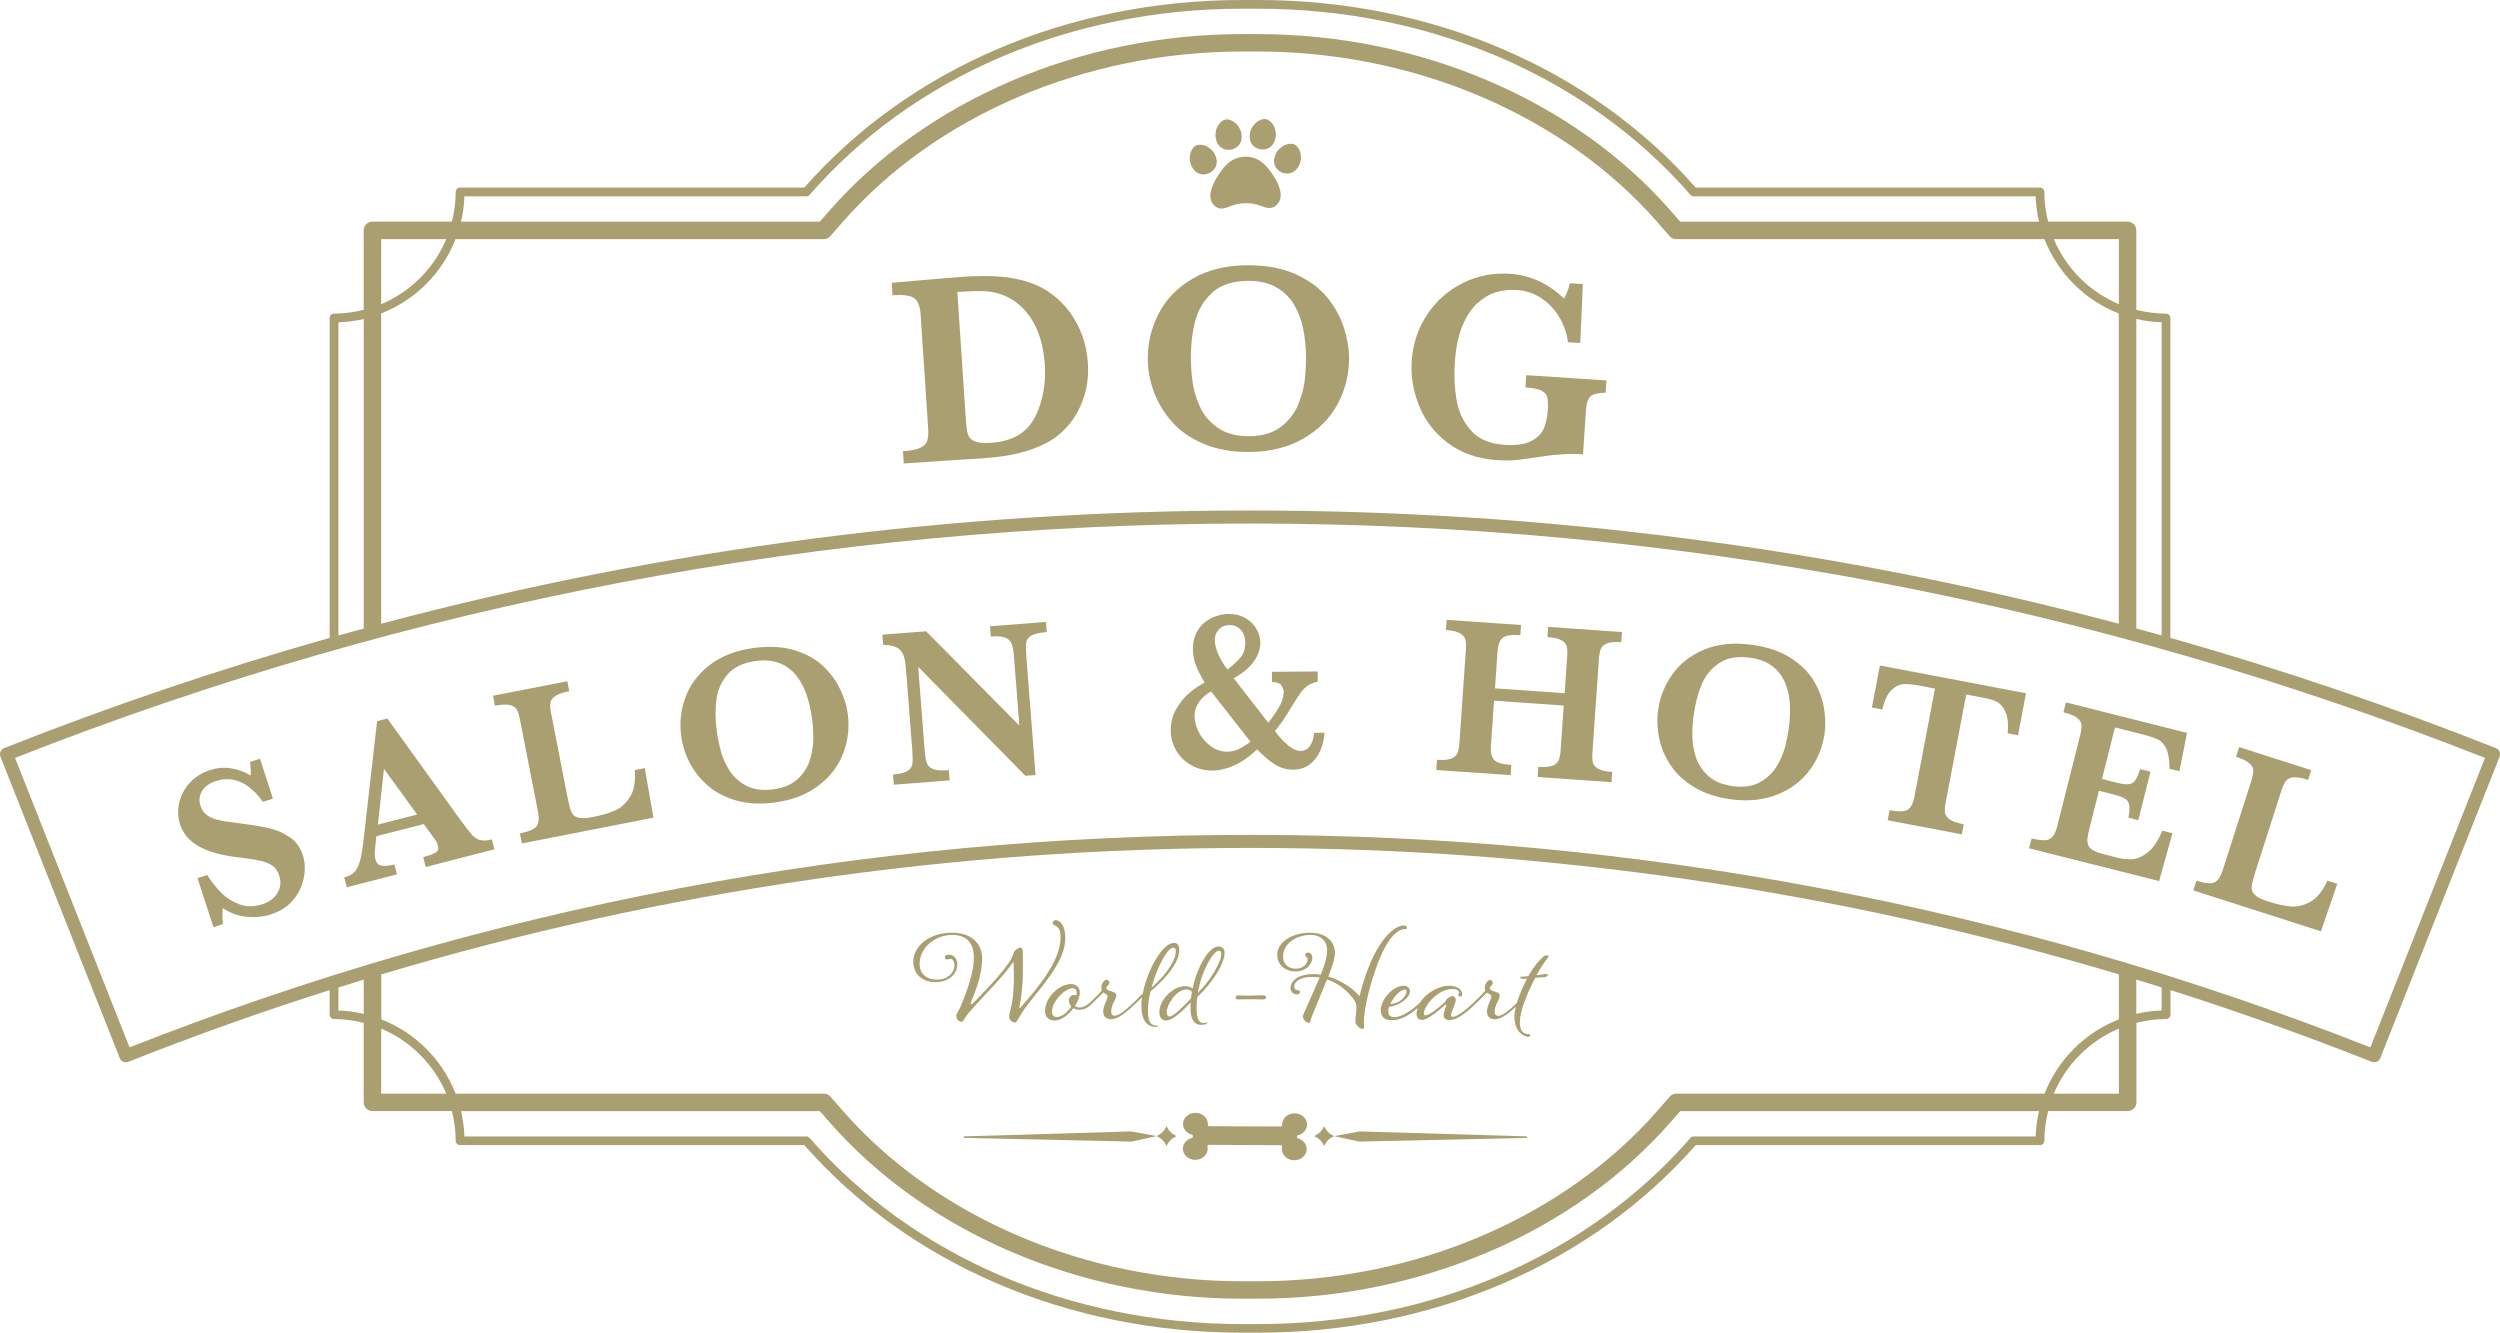
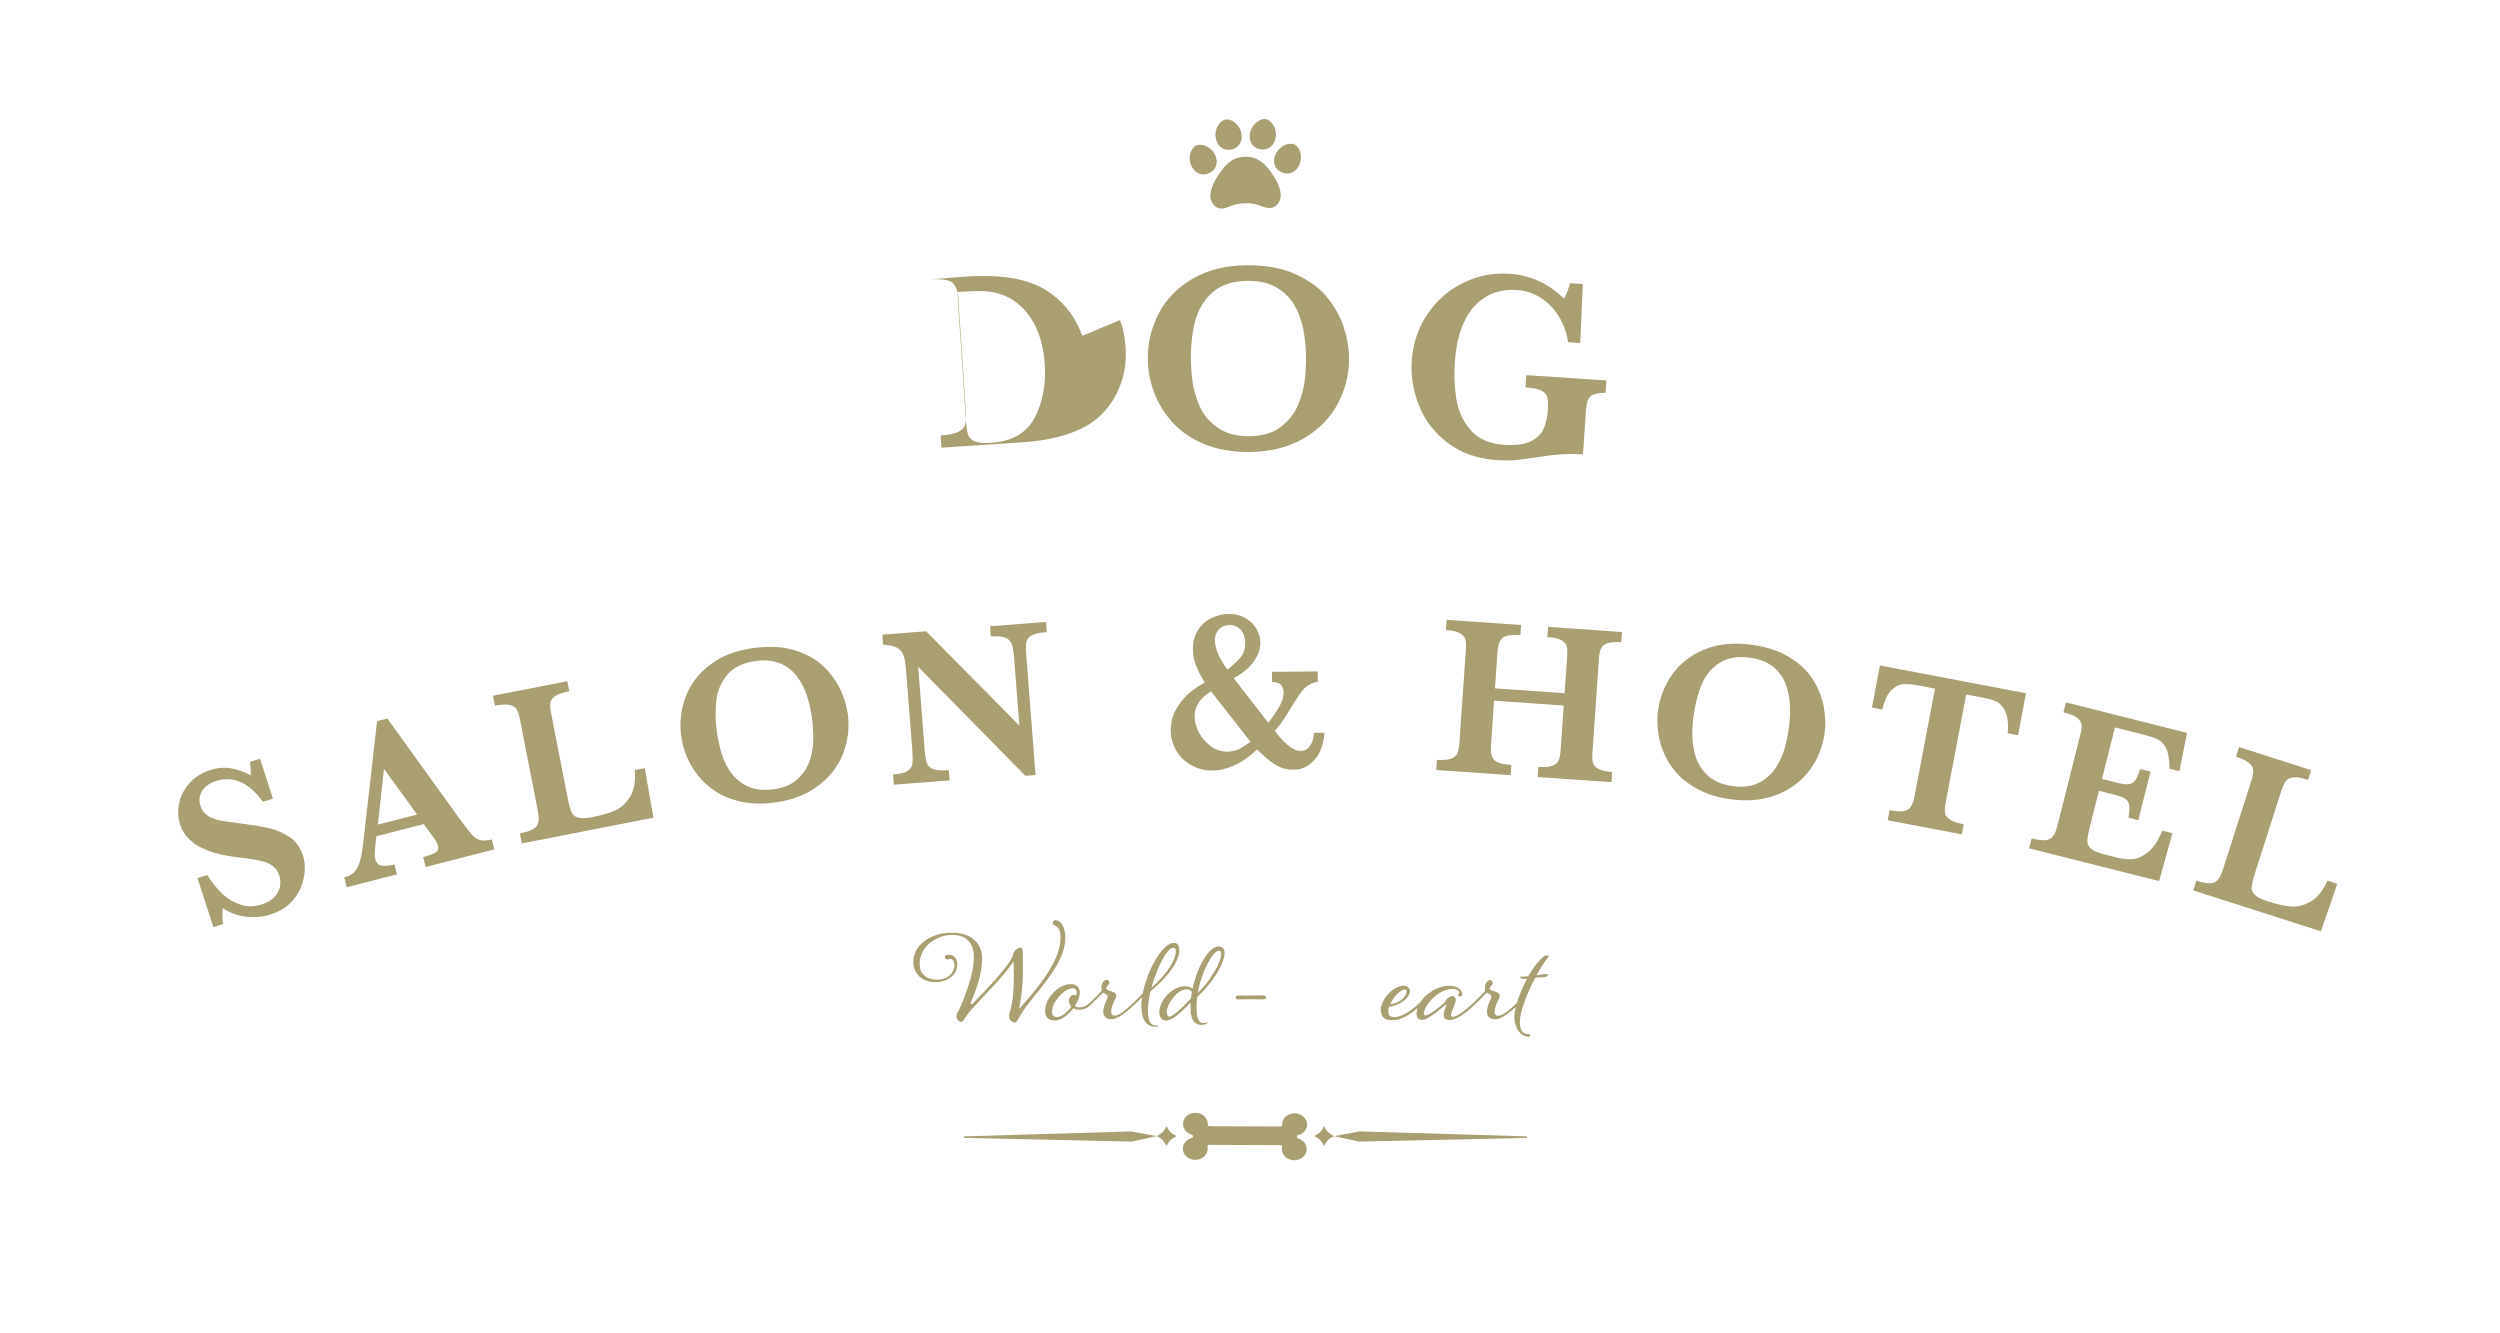
<svg xmlns="http://www.w3.org/2000/svg" id="_レイヤー_2" data-name="レイヤー 2" viewBox="0 0 427.43 227.86">
  <defs>
    <style>
      .cls-1 {
        fill: #a99f70;
        stroke-width: 0px;
      }
    </style>
  </defs>
  <g id="_レイヤー_1-2" data-name="レイヤー 1">
    <g>
      <path class="cls-1" d="m226.39,192.55c-.45.88-.82,1.24-1.69,1.69.88.45,1.24.82,1.69,1.69.45-.88.81-1.24,1.69-1.69-.88-.45-1.24-.81-1.69-1.69Z" />
      <path class="cls-1" d="m199.45,192.55c-.45.88-.81,1.24-1.69,1.69.88.45,1.24.82,1.69,1.69.45-.88.82-1.24,1.69-1.69-.88-.45-1.24-.81-1.69-1.69Z" />
      <polygon class="cls-1" points="232.48 193.44 228.08 194.24 232.34 195.18 261.07 194.55 261.07 194.29 232.49 193.44 232.48 193.44" />
      <polygon class="cls-1" points="193.36 193.44 164.77 194.29 164.77 194.55 193.48 195.18 193.5 195.18 197.76 194.24 193.38 193.44 193.36 193.44" />
-       <path class="cls-1" d="m185.04,57.41c-.52-1.44-1.21-2.76-2.07-3.95-.86-1.2-1.89-2.24-3.09-3.14-1.2-.9-2.49-1.58-3.87-2.03-1.51-.51-3.15-.84-4.93-.99-1.78-.15-3.93-.15-6.46.02-.26.02-1.19.09-2.81.23-1.62.14-2.54.21-2.76.23l-6.59.57.14,2.13c1.95-.13,3.22.06,3.8.57.58.51.92,1.43,1,2.76l1.29,19.41c.06.92,0,1.64-.16,2.15-.17.51-.58.92-1.23,1.21-.65.29-1.62.48-2.92.57l.14,2.09,14.04-.93c4.16-.28,7.63-1.14,10.42-2.61,1.32-.69,2.54-1.68,3.65-2.95,1.11-1.27,1.99-2.83,2.63-4.67.64-1.84.88-3.87.73-6.1-.11-1.6-.42-3.12-.94-4.56Zm-8.11,13.93c-1.35,2.67-3.86,4.13-7.53,4.37-1.24.08-2.16,0-2.77-.26-.61-.26-.99-.66-1.15-1.22-.16-.56-.28-1.46-.36-2.7l-1.44-21.61c1.91-.13,3.37-.17,4.4-.14,1.03.03,2.01.2,2.94.5,2.14.69,3.89,2.08,5.25,4.15,1.36,2.07,2.15,4.71,2.36,7.9.22,3.34-.34,6.35-1.69,9.02Z" />
+       <path class="cls-1" d="m185.04,57.41c-.52-1.44-1.21-2.76-2.07-3.95-.86-1.2-1.89-2.24-3.09-3.14-1.2-.9-2.49-1.58-3.87-2.03-1.51-.51-3.15-.84-4.93-.99-1.78-.15-3.93-.15-6.46.02-.26.02-1.19.09-2.81.23-1.62.14-2.54.21-2.76.23c1.95-.13,3.22.06,3.8.57.58.51.92,1.43,1,2.76l1.29,19.41c.06.92,0,1.64-.16,2.15-.17.51-.58.92-1.23,1.21-.65.29-1.62.48-2.92.57l.14,2.09,14.04-.93c4.16-.28,7.63-1.14,10.42-2.61,1.32-.69,2.54-1.68,3.65-2.95,1.11-1.27,1.99-2.83,2.63-4.67.64-1.84.88-3.87.73-6.1-.11-1.6-.42-3.12-.94-4.56Zm-8.11,13.93c-1.35,2.67-3.86,4.13-7.53,4.37-1.24.08-2.16,0-2.77-.26-.61-.26-.99-.66-1.15-1.22-.16-.56-.28-1.46-.36-2.7l-1.44-21.61c1.91-.13,3.37-.17,4.4-.14,1.03.03,2.01.2,2.94.5,2.14.69,3.89,2.08,5.25,4.15,1.36,2.07,2.15,4.71,2.36,7.9.22,3.34-.34,6.35-1.69,9.02Z" />
      <path class="cls-1" d="m226.98,50.93c-1.3-1.63-3.11-2.97-5.42-4.03-2.31-1.06-5.11-1.57-8.4-1.55-3.61.03-6.7.8-9.28,2.31-2.58,1.51-4.5,3.49-5.77,5.94-1.27,2.45-1.89,5.05-1.87,7.79.01,1.89.37,3.78,1.06,5.65.69,1.87,1.74,3.59,3.15,5.16,1.41,1.57,3.23,2.81,5.45,3.73,2.22.92,4.78,1.37,7.69,1.35,3.56-.03,6.64-.79,9.24-2.29,2.6-1.5,4.56-3.47,5.88-5.93,1.31-2.46,1.96-5.09,1.94-7.89-.01-1.62-.3-3.33-.87-5.12-.57-1.79-1.5-3.5-2.8-5.13Zm-3.9,14.05c-.15,1.35-.53,2.77-1.15,4.25-.62,1.48-1.61,2.74-2.97,3.77-1.36,1.03-3.14,1.56-5.34,1.58-2.21.02-4.02-.47-5.42-1.45-1.4-.98-2.43-2.19-3.07-3.64-.65-1.44-1.06-2.85-1.24-4.23-.18-1.38-.27-2.7-.28-3.98-.02-2.3.23-4.43.73-6.38.51-1.95,1.49-3.58,2.94-4.89,1.45-1.31,3.48-1.97,6.09-1.99,1.89-.01,3.49.34,4.78,1.07,1.29.73,2.32,1.71,3.07,2.95.75,1.24,1.28,2.64,1.59,4.18.31,1.54.47,3.18.48,4.91,0,1.21-.06,2.49-.21,3.84Z" />
      <path class="cls-1" d="m260.83,66.24c1.21.08,2.1.25,2.66.52.57.27.91.65,1.04,1.14s.16,1.27.09,2.33c-.07,1.12-.3,2.12-.67,3.01-.37.89-1.09,1.61-2.16,2.17-1.07.56-2.6.77-4.6.64-2.54-.17-4.46-1.01-5.76-2.52-1.3-1.51-2.11-3.27-2.43-5.29-.32-2.01-.41-4.09-.27-6.24.17-2.51.6-4.6,1.29-6.27.69-1.67,1.56-2.97,2.58-3.9,1.03-.93,2.1-1.55,3.23-1.88,1.13-.33,2.27-.45,3.42-.38,1.57.1,2.99.57,4.25,1.4,1.26.83,2.28,1.9,3.08,3.23.79,1.33,1.3,2.77,1.51,4.31l2.09.14.44-10.08-2.2-.15c-.29,1.12-.63,1.99-1.02,2.62-2.7-2.59-5.79-4-9.26-4.23-2.86-.19-5.53.34-8.03,1.58-2.5,1.24-4.53,3.03-6.1,5.38-1.57,2.35-2.45,5.01-2.65,7.97-.17,2.59.26,5.14,1.28,7.67,1.02,2.53,2.67,4.65,4.94,6.36,2.27,1.71,5.07,2.68,8.4,2.9,1.25.08,2.35.08,3.28-.02s2.33-.29,4.21-.58c2.59-.41,4.99-.54,7.18-.39l.48-7.21c.06-.97.19-1.68.39-2.13.2-.45.52-.75.98-.91.46-.16,1.13-.26,2.01-.29l.14-2.09-13.7-.91-.14,2.09Z" />
      <path class="cls-1" d="m206.78,29.58c1.08-.53,1.64-1.74.95-3.14-.69-1.4-2.34-2-3.25-1.55-.91.45-1.45,2.13-.76,3.53.69,1.4,1.98,1.69,3.06,1.16Z" />
      <path class="cls-1" d="m219.08,29.45c1.08.51,2.37.19,3.05-1.22s.12-3.09-.79-3.52c-.91-.43-2.56.2-3.23,1.62s-.11,2.61.98,3.12Z" />
      <path class="cls-1" d="m210.52,25.57c1.18-.24,2.02-1.27,1.72-2.8-.3-1.53-1.75-2.53-2.74-2.33s-1.94,1.69-1.63,3.23c.3,1.53,1.48,2.14,2.65,1.9Z" />
      <path class="cls-1" d="m215.45,25.52c1.18.22,2.35-.42,2.64-1.96s-.67-3.01-1.66-3.19c-.99-.18-2.43.85-2.72,2.39s.56,2.55,1.74,2.76Z" />
      <path class="cls-1" d="m208.65,29.42c-1.05,1.48-2.06,3.38-1.59,4.83.23.73.93,1.5,1.98,1.4,1.01-.1,2-.93,3.91-.9,0,0,0,0,.01,0,1.91-.07,2.91.73,3.92.81,1.05.08,1.74-.71,1.97-1.44.46-1.46-.56-3.34-1.63-4.8-1.17-1.6-2.38-2.55-4.29-2.53,0,0,0,0,0,0,0,0,0,0,0,0-1.91.02-3.11.99-4.27,2.62Z" />
      <path class="cls-1" d="m221.97,194.08c.89-.25,1.49-.98,1.5-1.81,0-1.06-.94-1.92-2.12-1.92-.57,0-1.1.19-1.51.55-.4.36-.63.84-.63,1.35,0,.05,0,.07,0,.09,0,.07-.02.14-.08.18-.05.05-.13.08-.2.08l-12.15-.05c-.08,0-.15-.02-.2-.08-.05-.05-.08-.12-.07-.19,0-.02,0-.04,0-.06,0-.54-.21-1.02-.61-1.39-.4-.36-.93-.56-1.5-.57-.57,0-1.1.19-1.51.55-.4.36-.63.84-.63,1.35,0,.84.6,1.58,1.5,1.83.04.01.08.03.11.06.05.05.08.11.08.18v.1c0,.11-.08.21-.2.24-.9.24-1.51.97-1.52,1.81,0,1.06.95,1.92,2.12,1.92,1.17,0,2.13-.85,2.13-1.91,0-.11-.01-.23-.04-.36-.01-.07,0-.15.06-.2.05-.06.13-.09.21-.09l12.22.05c.08,0,.16.03.21.09.05.06.07.13.06.21-.03.13-.04.24-.04.36,0,1.06.95,1.92,2.12,1.92,1.17,0,2.13-.85,2.13-1.91,0-.83-.59-1.56-1.48-1.82-.11-.03-.19-.13-.19-.24v-.11c0-.11.08-.2.19-.24Z" />
-       <path class="cls-1" d="m427.34,128.51c-.12-.27-.34-.49-.61-.6-18.31-7.25-36.87-13.53-55.66-18.85v-54.69c0-.41-.33-.75-.75-.75-1.75,0-3.45-.24-5.07-.65v-13.59c0-.82-.67-1.49-1.49-1.49h-13.59c-.41-1.63-.65-3.32-.65-5.07,0-.41-.33-.75-.75-.75h-58.86C272.01,11.69,244.76,0,215.08,0h-2.72c-29.68,0-56.94,11.69-74.84,32.07h-58.86c-.41,0-.75.33-.75.75,0,1.75-.24,3.45-.65,5.07h-13.59c-.82,0-1.49.67-1.49,1.49v13.59c-1.63.41-3.32.65-5.07.65-.41,0-.75.33-.75.75v54.69c-18.78,5.32-37.35,11.6-55.66,18.85-.57.23-.86.88-.63,1.45l20.41,51.56c.11.28.32.5.6.61.27.12.58.12.86.01,11.37-4.5,22.84-8.59,34.42-12.26v4.2c0,.41.33.75.75.75,1.75,0,3.45.24,5.07.65v13.59c0,.82.67,1.49,1.49,1.49h13.59c.41,1.63.65,3.32.65,5.07,0,.41.33.75.75.75h58.86c17.9,20.39,45.16,32.07,74.84,32.07h2.72c29.68,0,56.94-11.69,74.84-32.07h58.86c.41,0,.75-.33.75-.75,0-1.75.24-3.45.65-5.07h13.6c.82,0,1.49-.67,1.49-1.49v-13.59c1.63-.41,3.32-.65,5.07-.65.41,0,.75-.33.75-.75v-4.2c11.58,3.68,23.05,7.76,34.42,12.26.13.05.27.08.41.08.45,0,.87-.27,1.04-.71l20.41-51.56c.11-.28.1-.58-.01-.86Zm-57.76-73.4v53.53c-1.44-.4-2.88-.8-4.33-1.19v-52.92c1.4.33,2.84.52,4.33.57Zm-155.86,32.17c-50.48,0-100.22,6.5-148.55,19.36v-53.05c5.82-2.27,10.45-6.9,12.71-12.71h62.97c.43,0,.84-.19,1.12-.51l1.96-2.25c15.99-18.35,41.56-29.31,68.42-29.31h2.72c26.86,0,52.44,10.96,68.42,29.31l1.96,2.25c.28.33.69.51,1.12.51h62.97c2.27,5.82,6.9,10.45,12.71,12.71v53.05c-48.33-12.87-98.07-19.36-148.55-19.36Zm148.55-46.4v11.13c-5.01-2.11-9.02-6.12-11.13-11.13h11.13Zm-282.87-7.31h58.46c.22,0,.42-.09.56-.26C156.04,13.09,182.99,1.49,212.36,1.49h2.72c29.37,0,56.32,11.6,73.94,31.82.14.16.35.26.56.26h58.46c.05,1.48.25,2.93.57,4.33h-61.34l-1.52-1.74c-16.54-18.99-42.96-30.33-70.67-30.33h-2.72c-27.71,0-54.13,11.34-70.67,30.33l-1.52,1.74h-61.34c.33-1.4.52-2.84.57-4.33Zm-14.23,7.31h11.13c-2.11,5.01-6.12,9.02-11.13,11.13v-11.13Zm-7.31,14.23c1.48-.05,2.93-.25,4.33-.57v52.92c-1.44.39-2.89.79-4.33,1.19v-53.53Zm0,117.65v-3.93c1.44-.45,2.88-.9,4.33-1.34v5.85c-1.4-.33-2.84-.52-4.33-.57Zm155.86-27.79c50.62,0,100.41,7.26,148.55,21.62v7.69c-5.82,2.27-10.45,6.9-12.71,12.71h-62.97c-.43,0-.84.19-1.12.51l-1.96,2.25c-15.98,18.35-41.56,29.31-68.42,29.31h-2.72c-26.86,0-52.44-10.96-68.42-29.31l-1.96-2.25c-.28-.33-.69-.51-1.12-.51h-62.97c-2.27-5.82-6.9-10.45-12.71-12.71v-7.69c48.14-14.35,97.93-21.62,148.55-21.62Zm-148.55,42.02v-11.13c5.01,2.11,9.02,6.12,11.13,11.13h-11.13Zm282.87,7.31h-58.46c-.22,0-.42.09-.56.26-17.61,20.22-44.56,31.82-73.94,31.82h-2.72c-29.37,0-56.32-11.6-73.94-31.82-.14-.16-.35-.26-.56-.26h-58.46c-.05-1.48-.25-2.93-.57-4.33h61.34l1.52,1.74c16.54,18.99,42.96,30.33,70.67,30.33h2.72c27.71,0,54.13-11.34,70.67-30.33l1.52-1.74h61.34c-.33,1.4-.52,2.84-.57,4.33Zm14.23-7.31h-11.13c2.11-5.01,6.12-9.02,11.13-11.13v11.13Zm7.31-14.23c-1.48.05-2.93.25-4.33.57v-5.85c1.44.44,2.89.89,4.33,1.34v3.93Zm35.69,6.31c-61.26-24.11-125.7-36.33-191.56-36.33s-130.29,12.22-191.56,36.33L2.57,129.58c67.52-26.59,138.56-40.07,211.15-40.07s143.62,13.48,211.15,40.07l-19.59,49.48Z" />
      <path class="cls-1" d="m49.59,143.19c-1.01-.72-2.13-1.23-3.35-1.53-1.22-.3-2.87-.58-4.95-.85-1.72-.21-2.97-.4-3.76-.56-.79-.16-1.47-.43-2.05-.82-.58-.39-.98-.94-1.21-1.65-.29-.9-.2-1.75.27-2.53.47-.78,1.25-1.35,2.33-1.7,2.98-.97,5.68.21,8.09,3.54l1.7-.55-2.21-6.82-1.7.55c.12.97.15,1.75.1,2.32-1.05-.64-2.17-1.05-3.37-1.23-1.2-.18-2.37-.08-3.52.29-1.49.48-2.7,1.25-3.61,2.3-.92,1.05-1.5,2.2-1.74,3.46-.24,1.26-.19,2.43.17,3.53.2.61.49,1.19.87,1.73.38.54.92,1.07,1.63,1.58.7.51,1.65.97,2.83,1.37,1.18.4,2.62.71,4.33.93,1.1.12,2.09.26,2.97.4.88.15,1.59.32,2.14.52.54.2,1,.48,1.37.84.37.36.65.83.83,1.41.33,1.02.24,1.99-.28,2.91-.52.91-1.4,1.57-2.62,1.97-1.41.46-2.72.46-3.94,0-1.22-.45-2.26-1.12-3.13-2.01-.87-.89-1.66-1.88-2.35-2.99l-1.66.54,2.72,8.38,1.66-.54c-.14-.79-.16-1.7-.06-2.71,1.25.83,2.61,1.32,4.08,1.47,1.47.15,2.85.01,4.15-.41,1.31-.43,2.39-1.04,3.23-1.85.84-.81,1.46-1.71,1.87-2.7.4-.99.63-1.96.68-2.91.05-.95-.05-1.81-.29-2.57-.44-1.35-1.16-2.38-2.17-3.11Z" />
      <path class="cls-1" d="m82.08,143.62c-.52-.15-.97-.43-1.35-.85-.38-.42-1.02-1.24-1.93-2.47l-12.58-17.46-1.75.45-2.35,20.67c-.17,1.44-.37,2.57-.62,3.4-.25.83-.58,1.43-.99,1.81-.41.38-.96.66-1.65.83l.43,1.69,8.58-2.2-.43-1.69c-.76.19-1.45.27-2.07.22-.62-.05-1.02-.44-1.21-1.18-.1-.4-.1-1.1,0-2.1l.19-1.77,8.09-2.08,1.93,2.64c.24.34.41.7.51,1.06.14.53,0,.92-.42,1.18-.42.26-1.12.51-2.11.77l.43,1.69,11.74-3.02-.43-1.69c-.82.21-1.49.24-2.01.1Zm-17.47-2.64l1.04-9.53,5.67,7.81-6.71,1.72Z" />
      <path class="cls-1" d="m108.53,131.68c.16,1.98-.13,3.53-.86,4.64-.73,1.12-1.61,1.89-2.64,2.31-1.03.43-2.26.78-3.69,1.06-1.13.22-1.97.25-2.51.1-.55-.16-.92-.47-1.13-.95-.21-.47-.42-1.28-.65-2.43l-2.84-14.53c-.15-.76-.18-1.35-.09-1.79.09-.44.38-.81.88-1.13.5-.32,1.28-.58,2.33-.78l-.34-1.71-12.7,2.48.33,1.71c1.07-.21,1.89-.25,2.48-.14.58.12.99.36,1.22.74.23.37.41.93.56,1.66l3.1,15.87c.21,1.09.14,1.91-.22,2.44-.36.53-1.32.95-2.87,1.26l.33,1.71,22.5-4.4-1.48-8.47-1.71.33Z" />
      <path class="cls-1" d="m143.67,117.9c-.66-1.42-1.61-2.74-2.86-3.95-1.25-1.21-2.89-2.13-4.91-2.76-2.03-.63-4.4-.76-7.12-.39-2.98.41-5.46,1.37-7.44,2.9-1.98,1.53-3.36,3.37-4.15,5.53-.79,2.16-1.03,4.38-.72,6.65.21,1.57.7,3.09,1.47,4.57.77,1.48,1.82,2.79,3.16,3.94,1.34,1.15,2.97,1.98,4.91,2.51,1.94.53,4.11.63,6.51.3,2.95-.4,5.42-1.36,7.41-2.88,2-1.52,3.41-3.36,4.24-5.54.83-2.17,1.08-4.42.77-6.74-.18-1.34-.6-2.72-1.26-4.15Zm-5.11,11.74c-.35,1.29-1.04,2.44-2.06,3.44-1.02,1-2.44,1.62-4.26,1.87-1.83.25-3.38.04-4.64-.62-1.27-.66-2.24-1.56-2.93-2.68-.69-1.12-1.18-2.25-1.47-3.37-.29-1.12-.51-2.21-.65-3.26-.26-1.91-.28-3.69-.07-5.36.21-1.67.85-3.12,1.92-4.36,1.06-1.24,2.67-2,4.83-2.29,1.57-.21,2.92-.09,4.07.38,1.15.46,2.1,1.17,2.85,2.12.75.95,1.34,2.05,1.76,3.29.42,1.25.72,2.58.92,4.01.14,1,.21,2.07.23,3.2s-.15,2.35-.5,3.64Z" />
      <path class="cls-1" d="m176.37,108.64c.51-.29,1.38-.48,2.6-.57l-.14-1.74-9.57.75.14,1.74c1.14-.09,1.98-.01,2.52.22.54.24.9.61,1.08,1.11.17.5.3,1.23.37,2.19l.91,11.71-15.95-16.12-7.47.58.14,1.74c.86.02,1.55.14,2.05.34.5.21.88.5,1.13.88.25.38.42.83.51,1.36.1.53.19,1.32.27,2.38l1.02,13.09c.08,1.07.08,1.86,0,2.35-.08.49-.37.89-.86,1.19-.49.3-1.3.49-2.44.58l.14,1.74,9.54-.74-.14-1.74c-1.21.09-2.1.03-2.66-.18-.56-.22-.93-.56-1.1-1.04-.17-.48-.3-1.25-.38-2.32l-1.1-14.13,18.33,18.63,1.74-.14-1.58-20.34c-.08-1.08-.08-1.87,0-2.36.09-.49.39-.88.9-1.16Z" />
      <path class="cls-1" d="m210.06,104.97c-.75,0-1.49.14-2.22.4-.73.26-1.38.63-1.96,1.11-.57.48-1.04,1.11-1.4,1.88-.36.78-.54,1.64-.53,2.6,0,1,.18,1.93.52,2.79.34.86.84,1.84,1.49,2.95-1.68.92-2.95,1.93-3.82,3.02-.87,1.09-1.42,2.05-1.65,2.88-.23.83-.34,1.6-.33,2.31,0,1.2.32,2.33.92,3.37.6,1.05,1.45,1.89,2.55,2.52,1.1.64,2.33.95,3.7.94,1.19,0,2.44-.31,3.74-.9,1.3-.59,2.59-1.49,3.84-2.71.99.98,1.83,1.71,2.5,2.19.67.48,1.3.82,1.88,1,.58.19,1.16.28,1.76.27,1.2,0,2.2-.34,2.98-.98.79-.64,1.37-1.44,1.76-2.39.38-.95.6-1.93.66-2.93h-1.76c-.08.75-.24,1.35-.48,1.83-.24.48-.51.81-.83.99-.32.19-.64.28-.98.28-.71,0-1.47-.35-2.29-1.05-.82-.71-1.53-1.5-2.14-2.38.68-.76,1.36-1.7,2.05-2.81l.81-1.33c.77-1.25,1.33-2.09,1.66-2.53.33-.44.71-.8,1.13-1.08.42-.28.98-.5,1.67-.66v-1.75s-7.81.06-7.81.06v1.75c.84,0,1.37.2,1.62.61.25.42.38.76.38,1.04,0,.85-.26,1.72-.79,2.62-.53.9-1.15,1.8-1.85,2.69l-5.92-7.62c1.5-.8,2.64-1.73,3.41-2.81.78-1.08,1.16-2.16,1.15-3.24,0-.82-.23-1.61-.66-2.37-.44-.76-1.06-1.37-1.88-1.85-.82-.48-1.78-.72-2.88-.71Zm3.74,21.85c-.63.47-1.26.87-1.88,1.2-.62.33-1.33.49-2.11.5-.97,0-1.89-.29-2.74-.9-.85-.61-1.54-1.38-2.05-2.32-.51-.94-.77-1.89-.78-2.85-.01-1.68.92-3.1,2.81-4.25l6.75,8.62Zm-1.73-14.4c-.56.67-1.3,1.35-2.21,2.06-1.43-1.92-2.15-3.63-2.16-5.11,0-.63.22-1.21.67-1.72.45-.52,1.08-.78,1.87-.78.56,0,1.04.13,1.45.42.41.28.71.65.91,1.1.2.45.3.94.31,1.46,0,1.05-.27,1.91-.82,2.58Z" />
      <path class="cls-1" d="m258.39,130.79c-1.58-.11-2.57-.42-2.98-.93-.41-.51-.58-1.3-.5-2.36l.53-7.7,11.91.83-.53,7.7c-.05.71-.16,1.27-.35,1.69-.18.42-.54.72-1.09.91-.55.19-1.34.25-2.37.18l-.12,1.74,12.63.88.12-1.74c-1.07-.07-1.87-.26-2.38-.55-.51-.29-.82-.64-.92-1.06s-.13-.98-.08-1.67l1.12-16.13c.05-.72.16-1.28.34-1.68.17-.4.53-.7,1.06-.91.53-.2,1.34-.27,2.41-.19l.12-1.74-12.63-.88-.12,1.74c1.09.08,1.88.25,2.38.53.5.28.81.62.92,1.04.11.42.14.99.09,1.71l-.44,6.32-11.91-.83.44-6.32c.08-1.09.35-1.85.83-2.28.48-.44,1.5-.6,3.07-.49l.12-1.74-12.72-.88-.12,1.74c1.07.07,1.86.25,2.36.53.5.28.81.62.94,1.04.12.42.16.99.11,1.71l-1.12,16.13c-.05.72-.17,1.28-.36,1.7-.19.41-.56.71-1.11.9-.55.19-1.34.25-2.36.18l-.12,1.74,12.72.88.12-1.74Z" />
      <path class="cls-1" d="m285.73,130.98c.99,1.45,2.35,2.69,4.09,3.7,1.73,1.01,3.8,1.68,6.21,1.99,2.95.38,5.58.1,7.91-.85,2.32-.94,4.17-2.36,5.53-4.24,1.37-1.88,2.2-3.99,2.5-6.31.17-1.34.13-2.79-.14-4.33-.27-1.55-.85-3.07-1.74-4.56-.89-1.49-2.23-2.81-4.03-3.94-1.79-1.14-4.05-1.88-6.77-2.23-2.99-.38-5.63-.1-7.94.86-2.3.96-4.12,2.38-5.45,4.26-1.33,1.88-2.14,3.96-2.43,6.23-.2,1.57-.12,3.17.23,4.79.36,1.63,1.03,3.17,2.02,4.62Zm3.84-8.67c.25-1.91.69-3.64,1.33-5.2.64-1.56,1.64-2.79,2.98-3.71,1.35-.92,3.1-1.24,5.26-.96,1.57.2,2.85.68,3.83,1.42.99.75,1.72,1.68,2.2,2.79.48,1.11.76,2.33.84,3.64.08,1.31.03,2.68-.16,4.11-.13,1-.33,2.06-.61,3.16-.28,1.1-.75,2.23-1.43,3.38-.68,1.16-1.64,2.08-2.88,2.78-1.24.7-2.78.93-4.6.7-1.83-.24-3.27-.84-4.32-1.81-1.05-.97-1.76-2.09-2.13-3.36-.37-1.27-.55-2.48-.54-3.64,0-1.16.08-2.27.22-3.32Z" />
      <path class="cls-1" d="m323.37,118c.67-.65,1.37-.99,2.1-1.03s1.62.05,2.68.25l2.68.51-3.52,18.51c-.21,1.09-.58,1.82-1.11,2.18-.53.36-1.58.4-3.13.1l-.33,1.72,12.68,2.41.33-1.72c-1.06-.2-1.84-.46-2.34-.79-.5-.33-.79-.71-.86-1.14-.07-.43-.04-1.02.1-1.75l3.52-18.51,3.21.61c.8.15,1.48.37,2.06.66.58.29,1.06.86,1.44,1.7.39.85.51,2.07.38,3.66l1.77.34,1.36-7.18-24.98-4.75-1.36,7.18,1.77.34c.37-1.55.89-2.65,1.56-3.31Z" />
      <path class="cls-1" d="m371.43,142.46l-1.73-.44c-.77,1.83-1.64,3.09-2.6,3.8s-1.85,1.07-2.67,1.09c-.82.02-1.65-.07-2.5-.29l-2.01-.51c-.9-.23-1.57-.47-2.02-.72-.45-.26-.75-.56-.88-.92-.14-.35-.18-.77-.11-1.23.07-.47.22-1.19.47-2.17l1.48-5.87,2.58.65c.87.22,1.5.46,1.89.71.39.25.62.62.71,1.11.09.48.04,1.19-.14,2.13l1.69.43,2.09-8.3-1.77-.44c-.29.9-.58,1.55-.86,1.94-.28.39-.65.6-1.12.65-.47.05-1.14-.04-2.01-.26l-2.54-.64,2.22-8.81,4.67,1.18c1.24.31,2.15.62,2.73.91.58.3,1.05.82,1.39,1.56.34.74.52,1.88.54,3.41l1.69.43,1.3-6.56-20.7-5.21-.43,1.69c1.09.27,1.87.59,2.33.95.46.36.72.75.76,1.19.04.43-.03,1.01-.21,1.72l-3.95,15.68c-.27,1.08-.68,1.78-1.24,2.11-.55.33-1.6.3-3.13-.08l-.43,1.69,22.23,5.6,2.27-8.16Z" />
      <path class="cls-1" d="m399.58,151.1l-1.66-.53c-.82,1.81-1.82,3.03-2.99,3.65-1.18.63-2.32.88-3.43.75-1.11-.12-2.36-.41-3.74-.85-1.1-.35-1.85-.73-2.25-1.13-.4-.4-.58-.86-.54-1.38.05-.52.25-1.33.6-2.44l4.52-14.1c.24-.73.5-1.27.79-1.61.29-.34.73-.53,1.32-.56.59-.04,1.4.11,2.42.44l.53-1.66-12.32-3.95-.53,1.66c1.04.33,1.78.69,2.24,1.08.45.38.69.8.71,1.23.02.44-.09,1.01-.31,1.72l-4.93,15.4c-.34,1.06-.8,1.74-1.37,2.03-.57.29-1.61.2-3.12-.28l-.53,1.66,21.83,7,2.79-8.13Z" />
      <path class="cls-1" d="m159.94,167.92c2.21,0,3.73-1.35,3.73-3.02,0-.97-.56-1.67-1.46-1.67-.44,0-.68.19-.68.46,0,.24.19.35.5.35.19,0,.31-.11.5-.11.28,0,.65.38.65,1.13,0,1.27-1.15,2.43-2.96,2.43s-2.99-.97-2.99-2.7c0-2.86,2.77-4.94,5.54-4.94,2.43,0,3.73,1.32,3.73,3.83,0,2.16-.72,4.67-2.24,8.35-.4.97-.75,1.19-.75,1.73,0,.49.5.95.84.95.44,0,.34-.54,1.71-2.05,2.24-2.54,5.82-6.05,7.19-8.24.06.32.09,1,.09,2.78,0,4.62-.81,5.7-.81,6.67,0,.49.53.95.96.95.5,0,.47-.78,2.27-3.13,2.46-3.21,6.38-7.32,6.38-11.29,0-2.05-.84-3.08-1.65-3.08-.28,0-.5.24-.5.43,0,.84,1.34.03,1.34,2.59,0,3.94-3.92,8.59-6.81,11.88-.19.19-.28.19-.22-.14.28-1.32.59-3.46.59-6.13,0-1.51,0-2.67-.03-3.35-.03-.43-.16-.59-.44-.59s-1.06.49-1.18,1.08c-.37,1.81-4.76,6.24-6.88,8.45-.22.22-.5.19-.34-.22.84-2,1.9-4.75,1.9-7.45,0-2.27-1.52-4.4-5.17-4.4-3.95,0-6.6,2.32-6.6,4.97,0,2.11,1.56,3.48,3.76,3.48Z" />
      <path class="cls-1" d="m178.67,172.86c0,.81.4,1.62,1.68,1.62,1.03,0,2.3-.92,3.17-2.11.31.19.68.27,1.06.27.65,0,1.4-.3,2.02-.95,0,0,0,0,.01-.02.53-.49,1.48-1.45,2.01-1.98.09.08.22.13.31.19.28.14.44.27.44.49,0,.46-.75,1.54-.75,2.57,0,.97.62,1.32,1.4,1.32,1.03,0,2.43-1.03,4.01-2.57,0,0,0,0,0,0,.34-.3.78-.73,1.21-1.19-.06.54-.09,1.03-.09,1.51,0,2.67,1.12,3.57,2.55,3.57.19,0,.28-.05.28-.14,0-.05-.03-.08-.19-.08-.96-.05-1.52-.43-1.52-2.67,0-.95.16-2.05.44-3.19,3.42-2.86,4.92-5.4,4.92-7.05,0-.84-.34-1.24-.9-1.24-1.96,0-4.57,4.59-5.35,8.64-.56.57-1.12,1.16-1.68,1.67,0,0,0,0,0,0-1.18,1.13-2.36,2.13-3.1,2.13-.37,0-.62-.22-.62-.65,0-1.27.87-2.16.87-2.75,0-.43-.25-.54-.84-.76-.56-.16-.87-.27-.87-.54,0-.38.53-.51.53-.95,0-.24-.25-.49-.47-.49-.31,0-.9.49-.9,1.4,0,.19.03.32.09.43-.68.78-1.43,1.51-2.12,2.16,0,0,0,0,0,0-.56.48-1.12.75-1.68.75-.31,0-.59-.08-.81-.27.5-.76.84-1.57.84-2.3,0-.86-.59-1.43-1.49-1.43-2.12,0-4.45,2.35-4.45,4.56Zm21.9-10.83c.31,0,.47.16.47.59,0,1.54-1.62,4.02-4.17,6.24.93-3.43,2.71-6.83,3.7-6.83Zm-17.14,6.94c.4,0,.65.24.65.78,0,.13-.03.3-.06.46-.09-.08-.22-.11-.37-.11-.44,0-.9.32-.9.97,0,.41.16.76.41,1.03-.69,1-1.62,1.78-2.46,1.78-.53,0-.84-.27-.84-.92,0-1.76,2.21-4,3.58-4Z" />
      <path class="cls-1" d="m198.22,173.05c0,.76.31,1.43,1.15,1.43.93,0,2.39-1.13,4.2-3.11-.03.32-.03.62-.03.92,0,2.32.84,2.94,1.9,2.94.53,0,1-.24,1-.35,0-.05-.06-.08-.09-.08-.09,0-.28.11-.62.11-.65,0-1.15-.54-1.15-2.62,0-.62.03-1.24.12-1.84,2.96-2.75,4.67-5.92,4.67-7.54,0-.7-.37-1.08-1.06-1.08-1.62,0-3.61,3.43-4.42,7.21-.28-.27-.75-.43-1.31-.43-2.02,0-4.36,2.3-4.36,4.43Zm10.14-10.51c.34,0,.44.16.44.59,0,1.38-1.99,4.75-4.01,6.62.68-3.94,2.71-7.21,3.58-7.21Zm-5.48,6.62c.4,0,.71.19.9.4-.06.38-.12.76-.16,1.13-1.59,1.73-3.08,3.11-3.67,3.11-.28,0-.47-.27-.47-.81,0-1.19,1.65-3.83,3.39-3.83Z" />
      <path class="cls-1" d="m211.7,170.87c.5,0,1.28-.03,1.93-.03,1.31,0,1.83.03,2.27.03s.56-.16.56-.35c0-.22-.12-.35-.65-.35-.56,0-1.12.05-2.27.05s-1.43-.03-1.93-.03c-.16,0-.34.19-.34.38,0,.24.06.3.44.3Z" />
-       <path class="cls-1" d="m221.52,166.09c1.77,0,2.86-1.24,2.86-2.38,0-.41-.22-.84-.75-.84-.28,0-.5.16-.5.38,0,.35.44.35.44.78,0,.81-.87,1.59-2.02,1.59-1.28,0-2.18-.76-2.18-2.08,0-2.24,2.3-3.7,4.7-3.7,1.87,0,2.83,1.24,2.83,2.54,0,1.05-.28,2.32-1.09,4.27-.4-.05-.81-.11-1.18-.11-2.89,0-3.98,1.27-3.98,2.4,0,.65.53,1.08,1.09,1.08.34,0,.53-.19.53-.46,0-.13-.09-.24-.47-.27-.31-.03-.53-.27-.53-.62,0-.81,1-1.65,2.96-1.65.47,0,.93.03,1.4.11-.03.11-.09.19-.12.27l-2.21,5c-.37.81-.53,1.13-.53,1.46,0,.51.68,1.03,1,1.03.34,0,.19-.3.56-1.22l2.55-6.21c1.68.54,3.17,1.62,4.42,3.19.47.59.62,1.03.62,1.65,0,.76-.19,1.54-.19,2.32,0,.7.87,1.3,1.21,1.3.47,0,.16-.38.28-1.92.25-3.13,1.71-8.05,3.02-10.91,1.18-2.57,2.58-4.24,3.98-4.24.28,0,.34-.05.34-.24s-.22-.38-.53-.38c-1.87,0-5.38,3.11-7.59,12.1-1.21-1.49-3.33-2.75-5.35-3.38l.03-.08c.81-1.92,1.12-3.13,1.12-4.05,0-1.54-1.24-3.35-4.17-3.35-3.42,0-5.69,1.76-5.69,3.75,0,1.73,1.31,2.86,3.14,2.86Z" />
      <path class="cls-1" d="m236.09,172.76c0,1.08.59,1.67,1.93,1.67s2.81-.74,4.35-2.09c-.12.33-.18.67-.18,1.01,0,.54.25,1.03.93,1.03.87,0,2.46-1.27,3.98-2.57.12-.11.25-.05.19.05-.16.43-.47,1.24-.47,1.7,0,.62.47.84,1.06.84,1.12,0,2.64-1.08,4.32-2.7,0,0,0-.01.02-.02.53-.49,1.48-1.45,2.01-1.98.09.08.22.13.31.19.28.14.44.27.44.49,0,.46-.75,1.54-.75,2.57,0,.97.62,1.32,1.4,1.32.92,0,2.15-.84,3.54-2.12-.15.61-.25,1.17-.25,1.64,0,2.81,1.8,3.48,2.4,3.48.16,0,.28-.11.28-.24,0-.16-.09-.24-.28-.24-.22,0-.37.03-.75-.16-.34-.22-.72-.62-.72-1.92,0-1.73,1.21-4.86,2.64-7.54.44-.03.87-.08,1.21-.08.59,0,.69-.05.96-.38.09-.11.06-.16-.34-.16-.16,0-.37,0-.62.05-.28.05-.62.11-1,.13.65-1.19,1.37-2.27,1.99-3.08.06-.05.06-.11.06-.16,0-.08-.03-.14-.19-.14-.4,0-.47.03-.68.22-.78.67-1.59,1.59-2.46,3.11l-.12.22c-.47.03-.87.08-1.09.08-.28,0-.34.05-.34.08,0,.08.22.3.56.3.15,0,.4,0,.65-.03-.7,1.33-1.35,2.84-1.76,4.18-.02.01-.03.02-.05.04-1.18,1.13-2.37,2.13-3.11,2.13-.37,0-.62-.22-.62-.65,0-1.27.87-2.16.87-2.75,0-.43-.25-.54-.84-.76-.56-.16-.87-.27-.87-.54,0-.38.53-.51.53-.95,0-.24-.25-.49-.47-.49-.31,0-.9.49-.9,1.4,0,.19.03.32.09.43-.68.78-1.43,1.51-2.12,2.16,0,0,0,0,0,0-1.09,1.05-2.73,2.32-3.42,2.32-.22,0-.34-.08-.34-.3,0-.46.84-2.05.84-2.59,0-.27-.28-.68-.56-.68-.12,0-.84.3-1.06.62-.09.13-.16.35-.4.57-1.03.95-2.58,2.13-3.17,2.13-.19,0-.28-.11-.28-.32,0-1.3,2.39-4.19,4.88-4.19.71,0,1.18.32,1.18.62,0,.14-.19.22-.19.43,0,.16.16.24.31.24.22,0,.37-.11.37-.41,0-.76-.81-1.43-2.24-1.43-1.88,0-3.99,1.31-5,2.91-.02.02-.04.03-.07.06-1.31,1.24-3.08,2.4-4.29,2.4-.68,0-1.03-.3-1.03-.97,0-.27.03-.54.12-.81,1.8-.16,3.58-1.54,3.58-2.67,0-.49-.44-.92-1.03-.92-2.02,0-3.98,2.54-3.98,4.19Zm4.39-3.29c0,.89-1.15,2.11-2.77,2.19.56-1.3,1.77-2.48,2.49-2.48.19,0,.28.08.28.3Z" />
    </g>
  </g>
</svg>